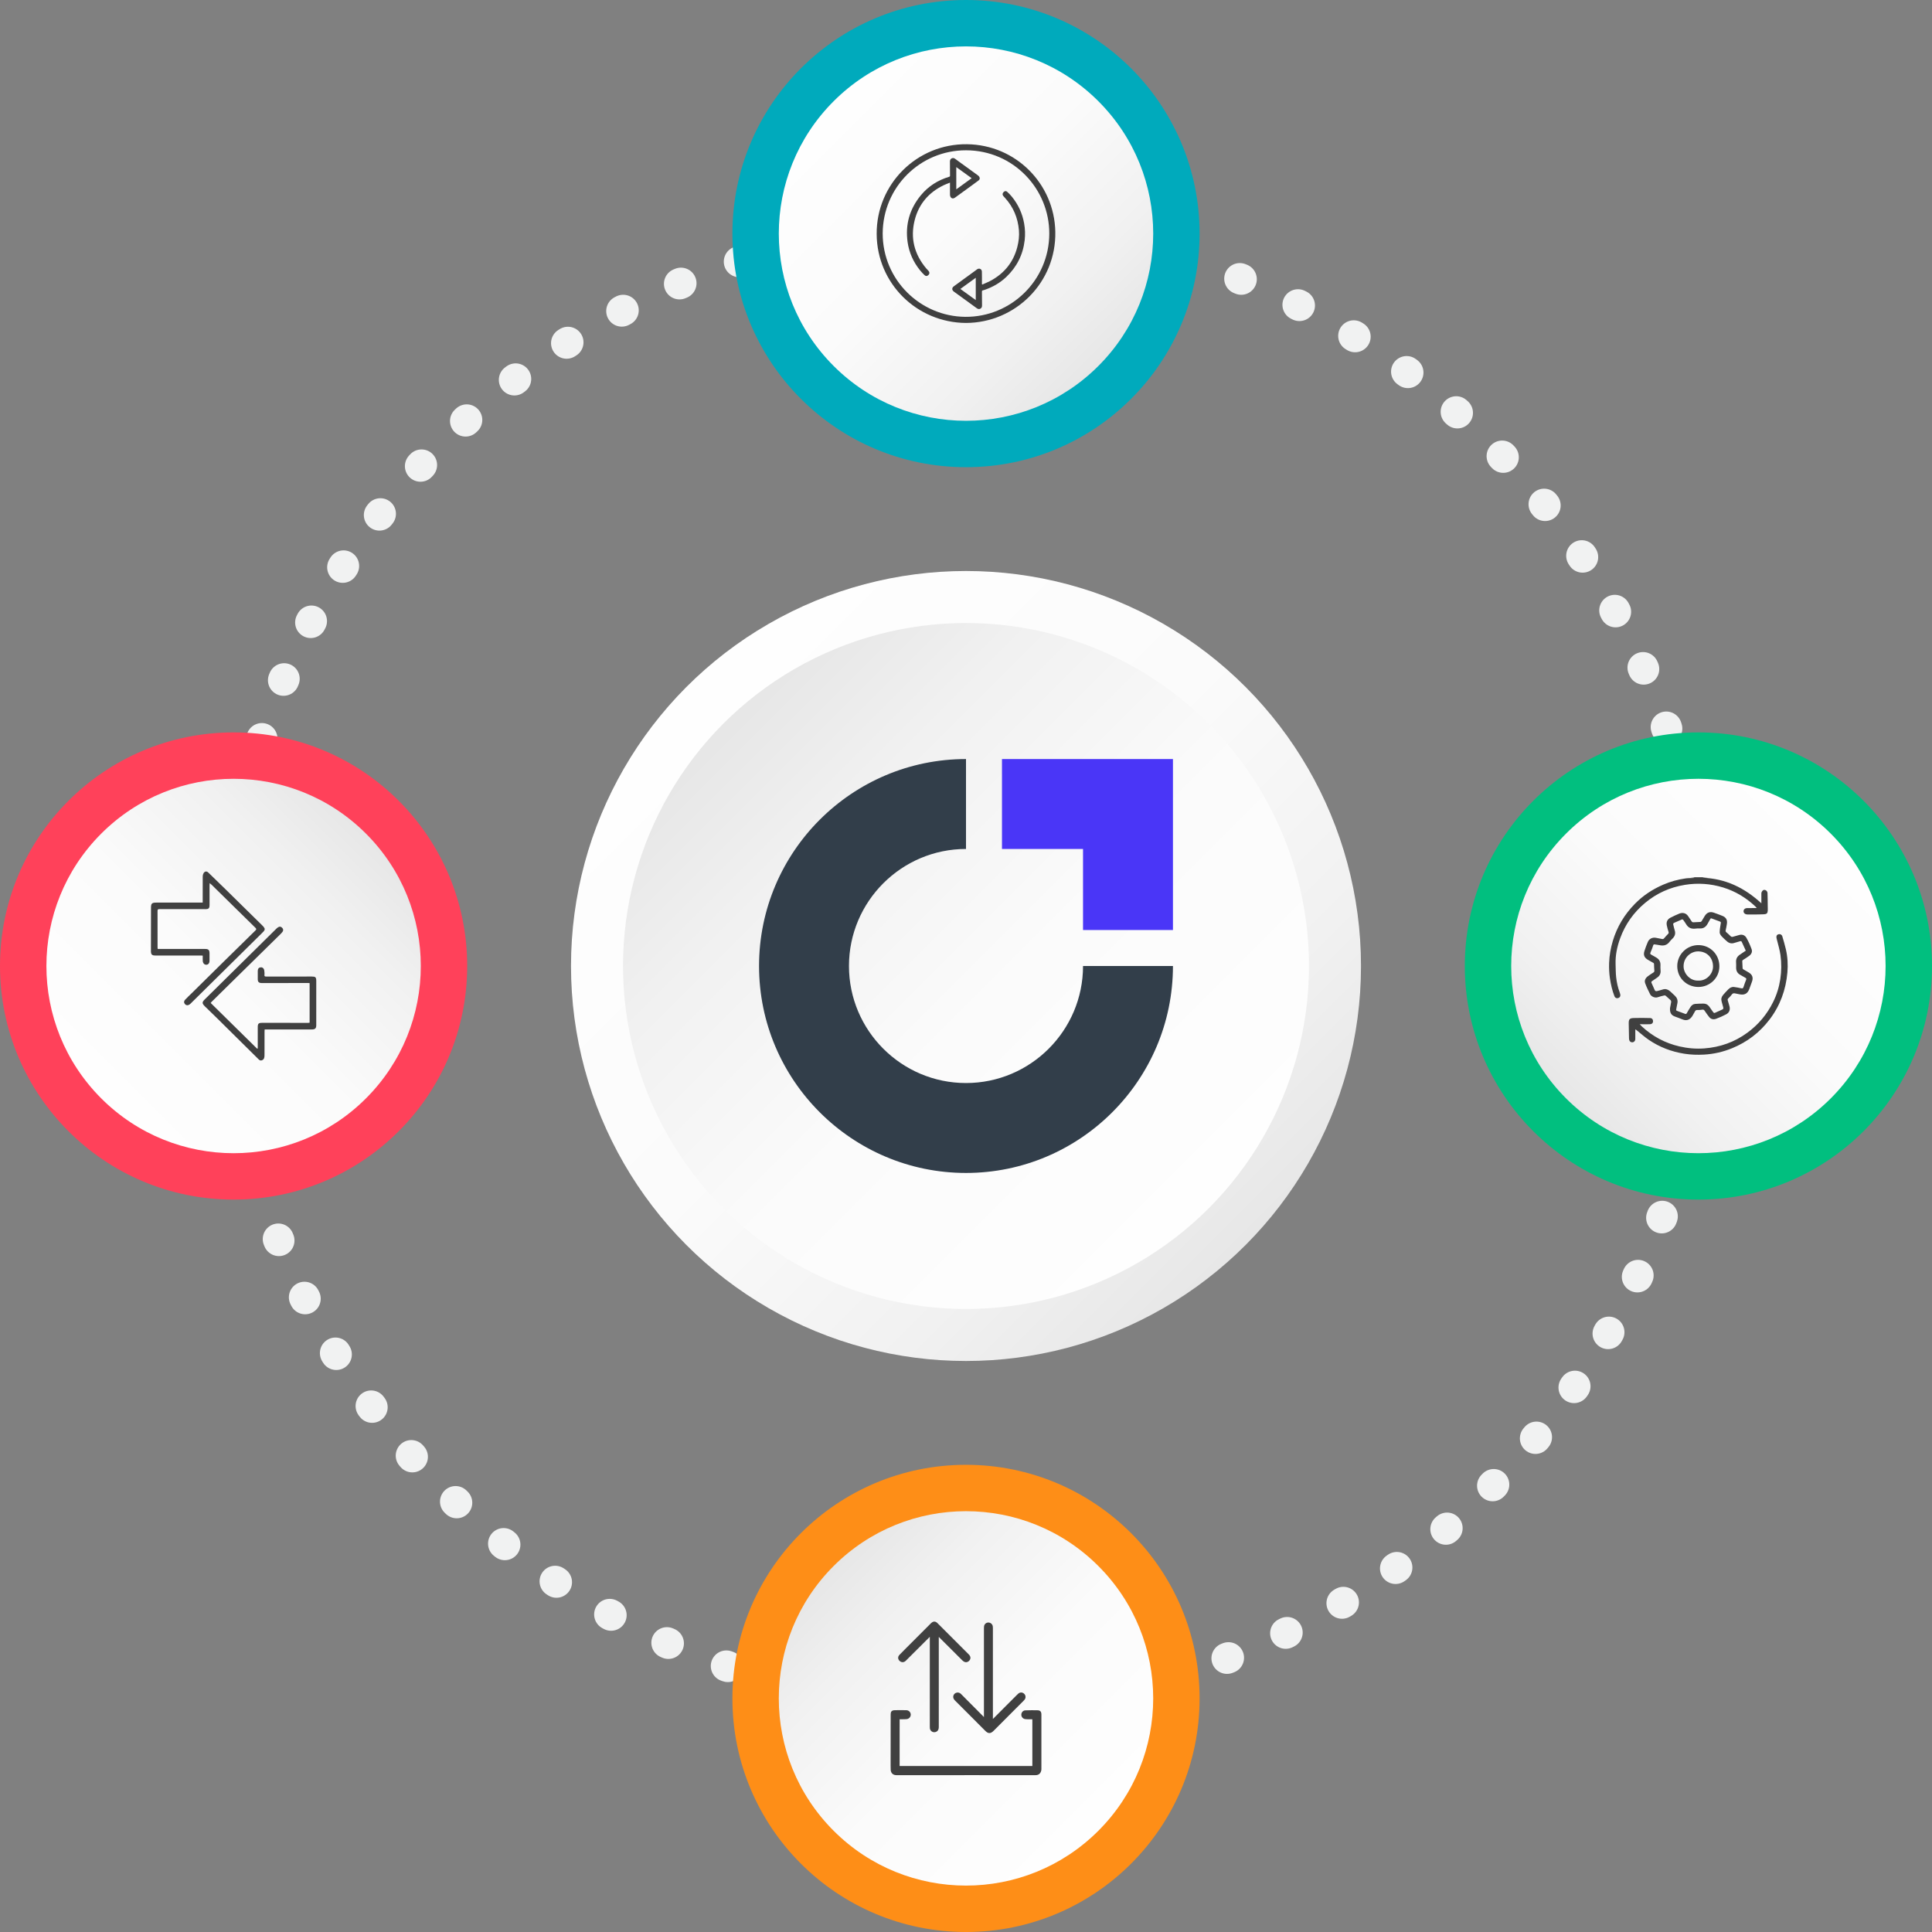
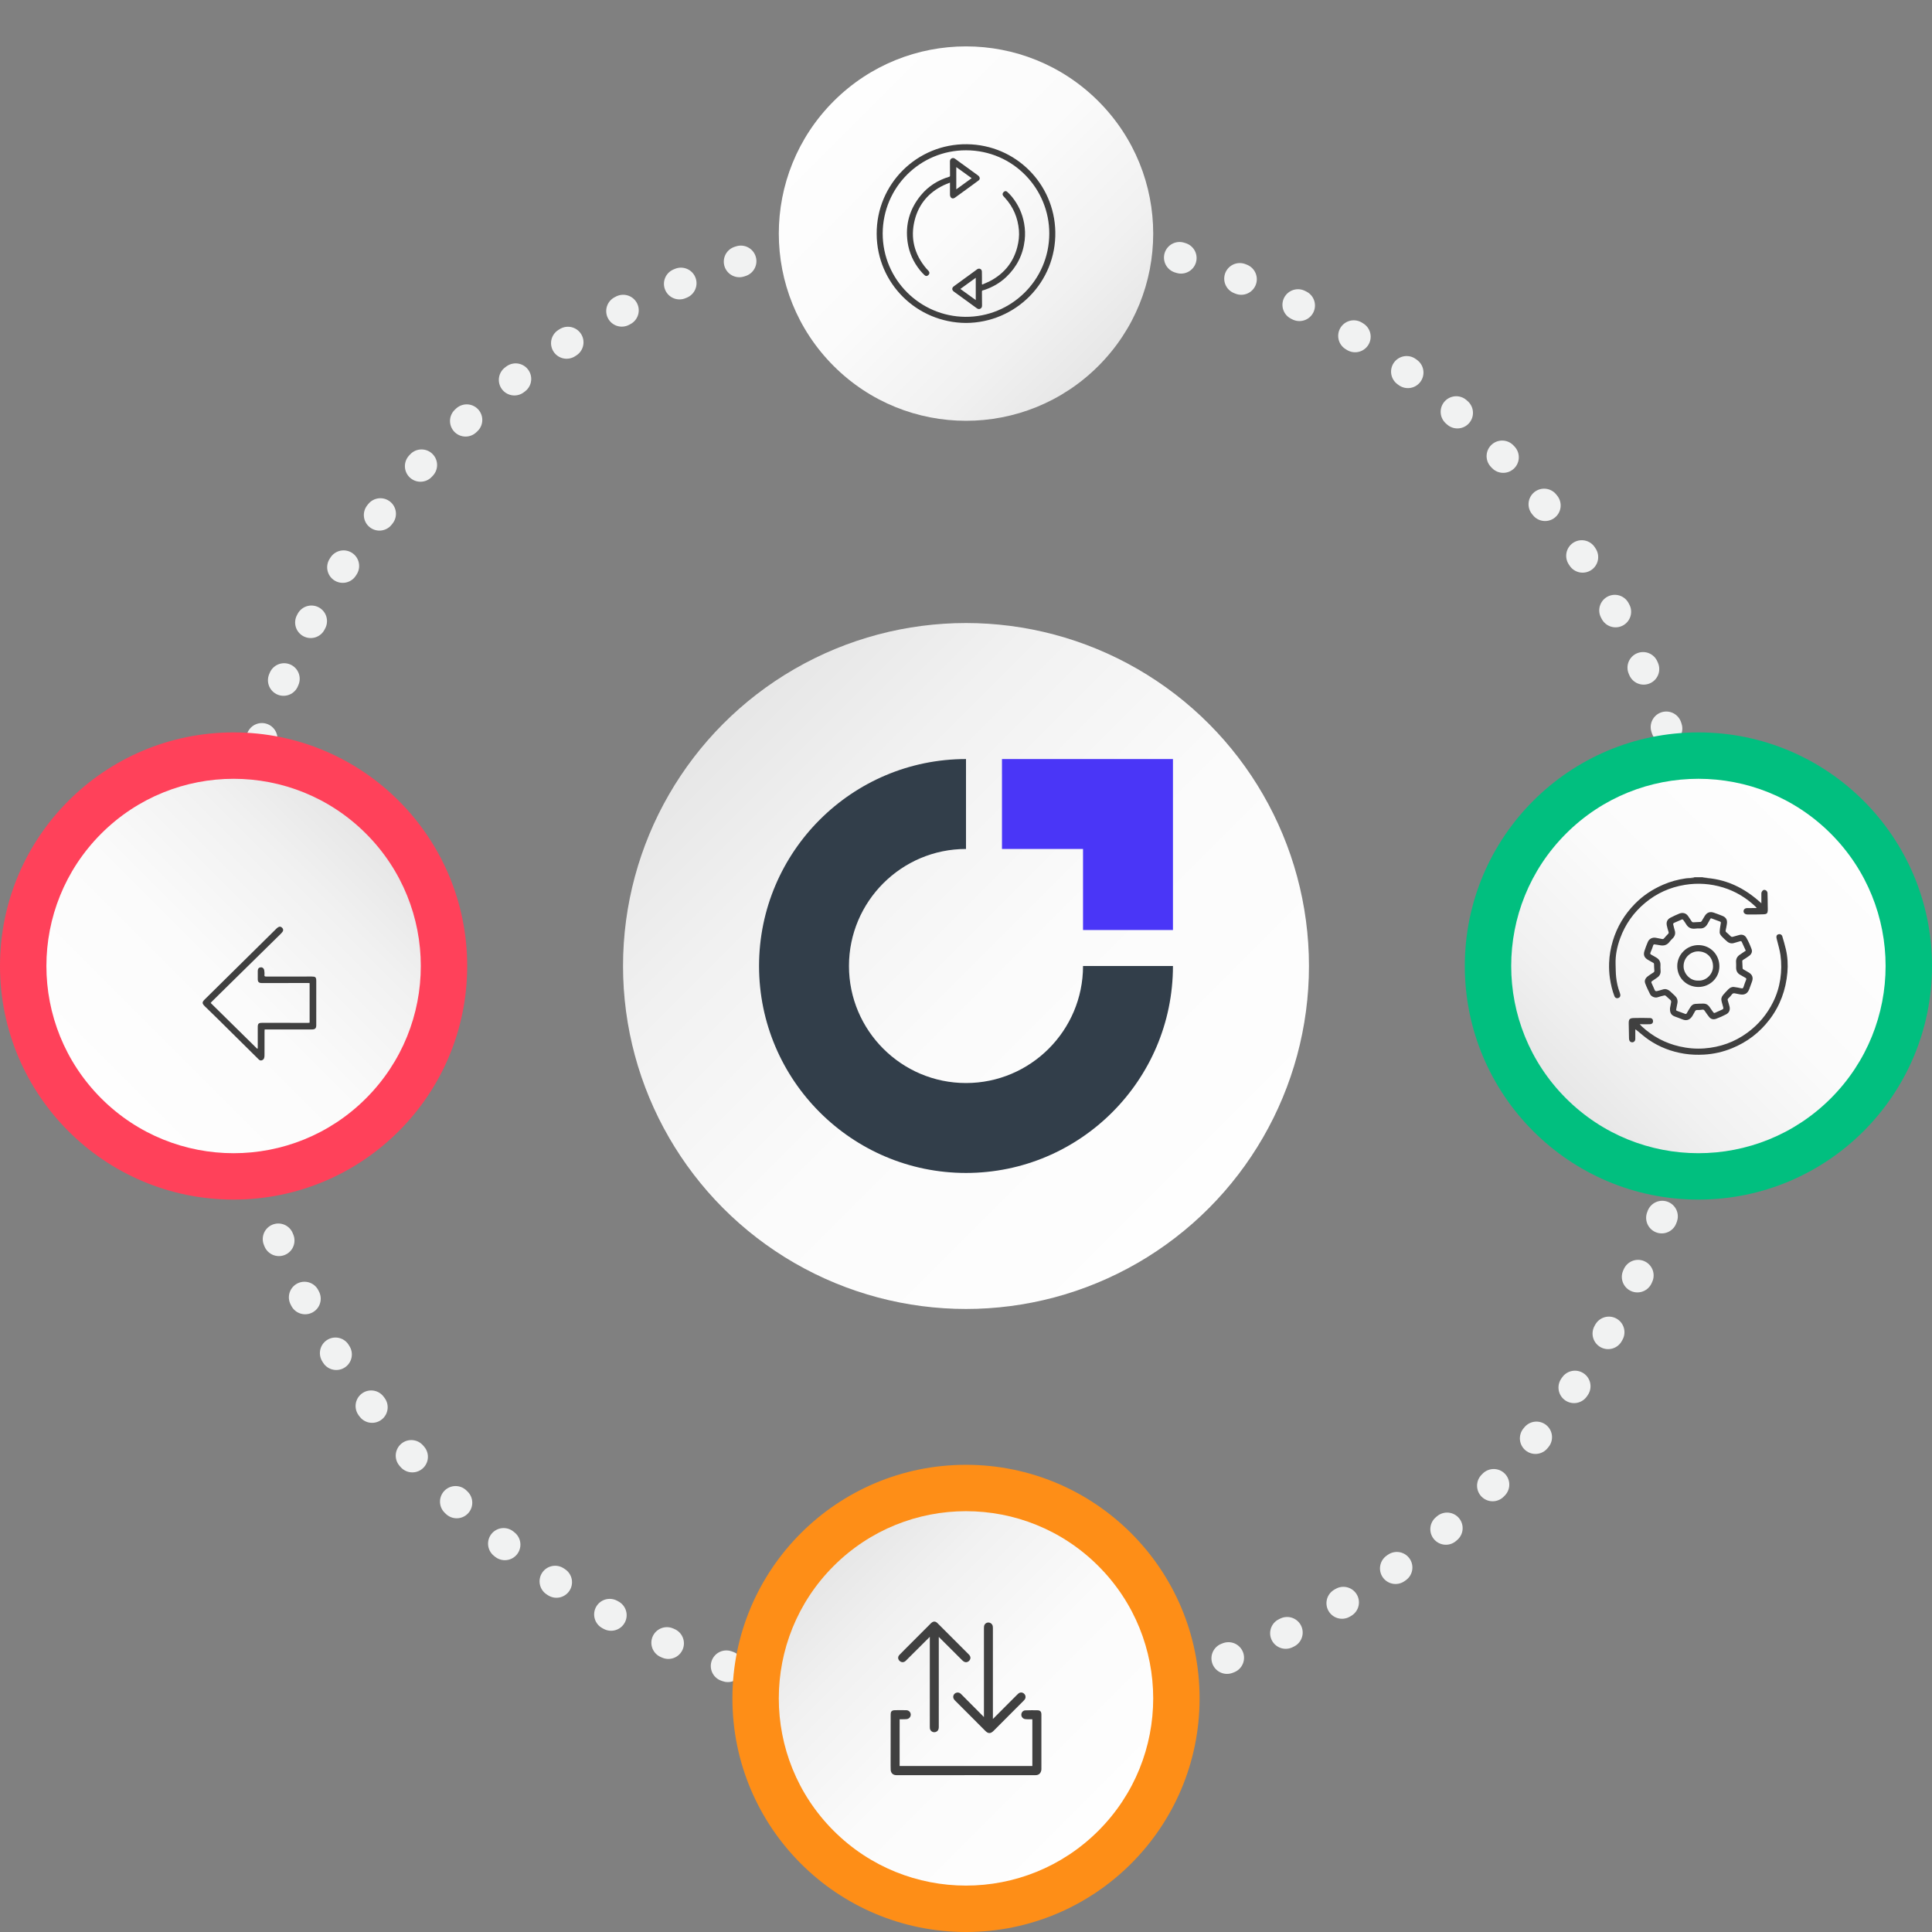
<svg xmlns="http://www.w3.org/2000/svg" xmlns:xlink="http://www.w3.org/1999/xlink" id="Layer_1" data-name="Layer 1" viewBox="0 0 1240.6 1240.6">
  <rect x="0" y="0" width="1240.6" height="1240.6" fill="#808080" stroke="none" />
  <defs>
    <style>
      .cls-1 {
        fill: url(#linear-gradient-2);
      }

      .cls-2 {
        fill: #00aabc;
      }

      .cls-3 {
        fill: none;
        stroke: #f1f2f2;
        stroke-dasharray: 0 0 1 40;
        stroke-linecap: round;
        stroke-linejoin: round;
        stroke-width: 20px;
      }

      .cls-4 {
        fill: #fe8e17;
      }

      .cls-5 {
        fill: url(#linear-gradient-6);
      }

      .cls-6 {
        fill: #323e4a;
      }

      .cls-7 {
        fill: #ff415a;
      }

      .cls-8 {
        fill: url(#linear-gradient-5);
      }

      .cls-9 {
        fill: #4a36f7;
      }

      .cls-10 {
        fill: #01bf7f;
      }

      .cls-11 {
        fill: url(#linear-gradient-3);
      }

      .cls-12 {
        fill: url(#linear-gradient);
      }

      .cls-13 {
        fill: #404040;
      }

      .cls-14 {
        fill: url(#linear-gradient-4);
      }
    </style>
    <linearGradient id="linear-gradient" x1="443.33" y1="443.33" x2="798.55" y2="798.55" gradientUnits="userSpaceOnUse">
      <stop offset="0" stop-color="#fefefe" />
      <stop offset=".45" stop-color="#fbfbfb" />
      <stop offset=".79" stop-color="#f1f1f1" />
      <stop offset="1" stop-color="#e7e7e7" />
    </linearGradient>
    <linearGradient id="linear-gradient-2" x1="776.46" y1="776.46" x2="468.67" y2="468.67" xlink:href="#linear-gradient" />
    <linearGradient id="linear-gradient-3" x1="536.43" y1="66.13" x2="704.78" y2="234.48" gradientTransform="translate(287.75 -394.68) rotate(45)" xlink:href="#linear-gradient" />
    <linearGradient id="linear-gradient-4" x1="3350.73" y1="-2612.98" x2="3519.08" y2="-2444.63" gradientTransform="translate(-490.28 4837.27) rotate(-45)" xlink:href="#linear-gradient" />
    <linearGradient id="linear-gradient-5" x1="6029.83" y1="201.32" x2="6198.18" y2="369.67" gradientTransform="translate(4741.68 5615.3) rotate(-135)" xlink:href="#linear-gradient" />
    <linearGradient id="linear-gradient-6" x1="3215.53" y1="2880.43" x2="3383.88" y2="3048.78" gradientTransform="translate(5519.7 383.34) rotate(135)" xlink:href="#linear-gradient" />
  </defs>
  <circle class="cls-3" cx="620.3" cy="620.3" r="475.11" />
-   <circle class="cls-2" cx="620.3" cy="150" r="150" />
-   <circle class="cls-12" cx="620.3" cy="620.3" r="253.64" />
  <circle class="cls-1" cx="620.3" cy="620.3" r="220.23" />
  <circle class="cls-11" cx="620.3" cy="150" r="120.21" transform="translate(75.62 482.55) rotate(-45)" />
  <circle class="cls-7" cx="150" cy="620.3" r="150" />
  <circle class="cls-14" cx="150" cy="620.3" r="120.21" transform="translate(-394.68 287.75) rotate(-45)" />
  <circle class="cls-4" cx="620.3" cy="1090.6" r="150" />
  <circle class="cls-8" cx="620.3" cy="1090.6" r="120.21" transform="translate(-589.49 758.04) rotate(-45)" />
  <circle class="cls-10" cx="1090.6" cy="620.3" r="150" />
  <circle class="cls-5" cx="1090.6" cy="620.3" r="120.21" transform="translate(-119.19 952.85) rotate(-45)" />
  <g>
    <path class="cls-6" d="m620.3,753.19c-73.28,0-132.89-59.62-132.89-132.89s59.62-132.89,132.89-132.89v57.74c-41.44,0-75.15,33.71-75.15,75.15s33.72,75.15,75.15,75.15,75.15-33.72,75.15-75.15h57.74c0,73.28-59.61,132.89-132.89,132.89Z" />
    <polygon class="cls-9" points="753.19 597.2 695.45 597.2 695.45 545.15 643.4 545.15 643.4 487.41 753.19 487.41 753.19 597.2" />
  </g>
  <g>
    <path class="cls-13" d="m620.26,207.38c-31.64-.24-57.11-25.4-57.32-57.04-.22-32.25,25.96-58.08,57.93-57.73,31.43.34,56.17,25.44,56.78,56.18.65,32.67-25.66,58.49-57.39,58.59Zm-53.46-57.41c.05,29.72,24.11,53.24,53.04,53.48,29.29.24,53.84-23.38,53.94-53.39.09-28.67-22.95-53.47-53.4-53.55-29.43-.08-53.45,23.57-53.58,53.47Z" />
    <path class="cls-13" d="m610.02,117.27c-1.5.61-2.88,1.09-4.19,1.73-9.5,4.63-15.83,12.01-18.45,22.25-2.96,11.6-.27,22.03,7.43,31.17.46.55,1.01,1.04,1.48,1.58.71.82.68,1.78-.06,2.54-.77.81-1.69.95-2.52.18-1.04-.96-2.01-2.01-2.9-3.11-4.29-5.3-7.03-11.34-8-18.08-1.61-11.26,1.27-21.33,8.48-30.11,4.82-5.86,10.98-9.73,18.22-11.92.44-.13.53-.35.53-.74-.02-2.82-.04-5.63-.05-8.45,0-.25,0-.5,0-.75.04-.83.37-1.51,1.14-1.88.77-.36,1.51-.2,2.18.29,1.27.93,2.53,1.86,3.8,2.78,3.61,2.62,7.22,5.23,10.83,7.85.33.24.66.55.87.9.55.9.41,1.74-.43,2.37-1.66,1.27-3.36,2.49-5.05,3.72-3.34,2.43-6.69,4.86-10.04,7.28-1.19.85-2.24.71-2.94-.44-.25-.42-.34-.99-.34-1.5-.03-2.22,0-4.44,0-6.65,0-.27,0-.53,0-1.02Zm13.91-2.85c-3.34-2.41-6.57-4.74-9.87-7.12v14.28c3.34-2.42,6.57-4.77,9.87-7.16Z" />
    <path class="cls-13" d="m630.77,182.73c2.04-.95,4.17-1.76,6.12-2.87,8.37-4.77,13.9-11.81,16.33-21.15.93-3.57,1.38-7.22,1.06-10.95-.69-7.88-3.56-14.8-8.91-20.66-.4-.44-.83-.86-1.19-1.34-.58-.76-.49-1.64.2-2.36.73-.77,1.57-.96,2.32-.28,1.09.97,2.11,2.04,3.04,3.17,4.12,5.03,6.75,10.79,7.89,17.18.63,3.53.77,7.11.36,10.71-1.07,9.4-5.09,17.31-11.93,23.77-3.96,3.74-8.62,6.4-13.77,8.17-.21.07-.43.13-.64.19-1.15.29-1.13.29-1.12,1.5.03,2.79.04,5.58.07,8.37,0,.89-.28,1.64-1.11,2.05-.82.41-1.58.2-2.3-.33-4.87-3.55-9.76-7.08-14.63-10.62-1.4-1.01-1.45-2.43-.07-3.44,4.66-3.42,9.34-6.81,14.01-10.21.32-.23.63-.49.96-.72,1.34-.91,2.98-.18,3.04,1.45.09,2.41.03,4.83.04,7.25,0,.29,0,.58,0,.87.08.08.16.15.24.23Zm-4.2-4.36c-3.35,2.43-6.58,4.77-9.89,7.17,3.37,2.43,6.58,4.75,9.89,7.15v-14.32Z" />
  </g>
  <g>
    <path class="cls-13" d="m1096.72,563.3c-.76.06-1.51.13-2.27.18-.41.03-.82.05-1.22.16,14.7.47,27.01,6.42,37.8,16.4,0-1.55,0-2.87,0-4.19,0-.71-.02-1.42,0-2.14.03-1.16.92-2.27,1.8-2.28,1.12-.02,2.1.83,2.15,2.1.11,2.73.1,5.47.14,8.2.01,1,.07,1.99.02,2.99-.08,1.63-.66,2.27-2.32,2.36-2.17.12-4.34.12-6.51.15-1.37.02-2.74.02-4.11,0-.31,0-.63-.03-.93-.11-1.15-.32-1.78-1.14-1.69-2.15.09-1.02.95-1.8,2.13-1.84,1.57-.05,3.14-.03,4.71-.04.48,0,.97,0,1.63,0-.34-.4-.57-.74-.86-1.01-5.97-5.61-12.81-9.78-20.66-12.18-8.09-2.48-16.33-3.06-24.71-1.69-9.52,1.56-17.99,5.38-25.38,11.52-7.39,6.14-12.8,13.75-16.08,22.77-1.95,5.37-3.15,10.94-2.94,16.71.1,2.78.06,5.59.37,8.35.38,3.36,1.1,6.67,2.33,9.85.14.37.24.76.32,1.15.22,1.13-.3,2.04-1.34,2.34-1.07.31-1.99-.11-2.41-1.18-1.42-3.65-2.28-7.44-2.88-11.3-.52-3.39-.66-6.8-.54-10.22.17-4.74,1-9.38,2.35-13.93,2.73-9.19,7.57-17.15,14.27-23.97,5.18-5.27,11.26-9.25,18.03-12.19,4.62-2.01,9.45-3.34,14.44-4.05,1.63-.23,3.3-.19,4.96-.27.25-.01.5-.03.76-.18-.84-.1-1.68-.2-2.52-.3,3.71,0,7.43,0,11.14,0Z" />
    <path class="cls-13" d="m1072.35,647.48c.14-.75.38-2.24.7-3.71.17-.79,0-1.33-.65-1.85-.97-.78-1.84-1.7-2.79-2.51-.21-.18-.62-.27-.9-.21-1.38.33-2.78.65-4.12,1.13-1.91.69-4.24-.43-4.98-1.88-1.18-2.3-2.3-4.64-3.19-7.06-.65-1.76.18-3.31,1.62-4.43,1.17-.9,2.43-1.7,3.68-2.5.46-.3.64-.61.59-1.18-.12-1.36-.17-2.72-.2-4.09,0-.45-.12-.72-.54-.94-1.16-.61-2.3-1.26-3.42-1.94-2.3-1.38-3.01-3.09-2.2-5.64.62-1.95,1.34-3.87,2.14-5.75.89-2.1,2.9-3.12,5.16-2.74,1.35.23,2.69.52,4.03.79.56.11.94-.03,1.32-.5.81-.99,1.71-1.91,2.59-2.84.35-.37.41-.69.24-1.21-.45-1.41-.86-2.83-1.14-4.28-.42-2.18.43-3.88,2.41-4.88,1.86-.94,3.73-1.86,5.66-2.62,1.93-.76,4.16-.52,5.61,1.59.77,1.13,1.55,2.25,2.29,3.4.3.47.65.64,1.2.6,1.48-.1,2.97-.12,4.45-.23.27-.02.61-.25.76-.48.7-1.1,1.33-2.26,2.02-3.37,1.42-2.26,3.35-2.95,5.87-2.08,1.83.64,3.65,1.31,5.44,2.04,2.35.95,3.27,2.55,2.91,5.06-.2,1.43-.49,2.86-.8,4.27-.12.53.03.84.42,1.18.92.8,1.85,1.61,2.7,2.49.49.51.96.6,1.6.4,1.34-.4,2.68-.76,4.03-1.13,1.94-.53,3.62.18,4.53,1.76,1.35,2.32,2.43,4.82,3.37,7.35.6,1.62-.07,3.17-1.48,4.23-1.27.96-2.63,1.81-3.98,2.66-.42.27-.56.54-.52,1.03.11,1.36.17,2.73.19,4.09,0,.49.17.77.59,1.01,1.17.65,2.34,1.31,3.48,2.02,2.25,1.41,2.88,3.29,1.98,5.79-.58,1.6-1.16,3.21-1.75,4.81-1.04,2.79-2.93,3.9-5.88,3.41-1.12-.18-2.24-.43-3.35-.66-.82-.17-1.43-.03-1.98.73-.64.9-1.45,1.69-2.24,2.46-.4.39-.54.74-.37,1.27.36,1.2.67,2.41,1.04,3.61.69,2.25.04,4.28-2.06,5.38-2.09,1.1-4.26,2.06-6.47,2.88-1.63.61-3.27.31-4.43-1.12-1.04-1.28-1.97-2.64-2.9-4.01-.41-.61-.8-.88-1.61-.72-1.03.2-2.1.21-3.15.2-.7-.01-1.13.23-1.44.82-.48.9-1,1.79-1.5,2.68-1.28,2.29-3.46,3.89-6.66,2.5-1.59-.69-3.25-1.23-4.87-1.85-2.21-.85-3.14-2.22-3.04-5.24Zm48.68-37.02c-.87-1.88-1.74-3.69-2.54-5.54-.28-.66-.66-.66-1.21-.5-1.2.36-2.42.66-3.61,1.06-1.88.62-3.48.16-4.89-1.15-1.09-1.01-2.25-1.95-3.23-3.06-.61-.7-1.29-1.65-1.29-2.49,0-1.85.34-3.7.65-5.54.19-1.15.26-1.21-.86-1.63-1.65-.62-3.32-1.19-4.96-1.84-.5-.2-.67.02-.87.37-.62,1.12-1.22,2.25-1.88,3.35-1.08,1.78-2.59,2.82-4.79,2.69-.96-.06-1.94,0-2.9.12-2.55.3-4.53-.5-5.88-2.75-.59-.98-1.24-1.91-1.91-2.83-.15-.21-.59-.42-.78-.34-1.66.68-3.28,1.45-4.93,2.14-.62.26-.86.61-.7,1.24.31,1.24.59,2.49.96,3.71.6,1.97.13,3.63-1.31,5.07-.7.7-1.43,1.41-2.02,2.2-1.61,2.17-3.72,2.74-6.27,2.21-1.11-.23-2.25-.35-3.37-.53-.48-.07-.69.14-.85.6-.53,1.53-1.04,3.08-1.73,4.53-.4.84-.11,1.16.53,1.52,1.19.67,2.41,1.3,3.55,2.05,1.53,1.01,2.3,2.48,2.3,4.33,0,1.17-.09,2.35.05,3.5.25,2.13-.51,3.71-2.28,4.87-1.15.75-2.28,1.52-3.38,2.33-.18.14-.32.6-.23.8.67,1.57,1.44,3.09,2.08,4.67.36.88.92.96,1.69.75,1.15-.32,2.33-.57,3.45-.97,1.99-.7,3.57.04,5.01,1.3.99.86,1.92,1.78,2.87,2.69,1.3,1.24,1.93,2.74,1.65,4.54-.22,1.4-.5,2.79-.8,4.18-.12.54-.02.81.55,1,1.7.58,3.38,1.21,5.04,1.87.6.24.91.14,1.23-.44.73-1.32,1.5-2.62,2.32-3.88.69-1.06,1.63-1.9,2.94-2.01,1.82-.16,3.65-.2,5.47-.21,1.49,0,2.7.65,3.61,1.82.35.45.66.93.98,1.4.59.84,1.14,1.7,1.78,2.51.15.19.61.34.82.25,1.6-.68,3.15-1.46,4.75-2.13.8-.34.88-.83.67-1.55-.35-1.2-.63-2.42-.99-3.62-.48-1.62-.1-3.05.98-4.29,1.07-1.22,2.16-2.43,3.31-3.57.98-.97,2.18-1.65,3.6-1.49,1.53.16,3.04.49,4.54.8,1.11.22,1.29.14,1.66-.94.51-1.48.97-2.98,1.59-4.41.33-.76.11-1.07-.5-1.4-1.15-.63-2.3-1.27-3.42-1.94-1.65-.99-2.45-2.48-2.46-4.4,0-1.14.07-2.29-.03-3.42-.19-2.25.66-3.91,2.55-5.12,1.24-.79,2.44-1.66,3.66-2.49Z" />
    <path class="cls-13" d="m1050.08,661.03c0,1.62,0,3.15,0,4.68,0,.57.03,1.14-.01,1.71-.08,1.02-.86,1.82-1.78,1.89-1.08.08-1.9-.53-2.15-1.64-.07-.3-.09-.62-.1-.93-.06-3.16-.12-6.32-.18-9.48-.06-2.69.5-3.46,3.17-3.55,3.53-.12,7.07-.08,10.61.02,1.25.03,1.9,1.01,1.84,2.23-.05.98-.78,1.69-1.97,1.73-1.77.06-3.54.01-5.31.01-.33,0-.67,0-1.27,0,.58.61.97,1.07,1.42,1.48,6.89,6.36,14.89,10.62,24.04,12.75,5.27,1.22,10.59,1.69,15.98,1.29,10.17-.76,19.42-4.04,27.66-10.08,7.13-5.22,12.64-11.81,16.55-19.71,2.3-4.64,3.82-9.54,4.6-14.67.79-5.16.82-10.35.11-15.49-.47-3.44-1.56-6.8-2.37-10.2-.07-.3-.15-.61-.2-.92-.17-1.26.3-2,1.41-2.26,1-.23,2.04.29,2.35,1.36.8,2.72,1.61,5.45,2.26,8.22,1.16,4.94,1.44,10,1,15.02-.98,11.12-4.65,21.26-11.48,30.22-6.36,8.34-14.4,14.47-24.1,18.42-5.76,2.35-11.77,3.73-18.02,4.07-4.21.23-8.4.09-12.55-.56-8.28-1.3-15.97-4.23-22.9-8.96-2.65-1.81-5.06-3.98-7.57-5.99-.22-.18-.43-.37-.66-.54-.06-.05-.16-.04-.39-.1Z" />
    <path class="cls-13" d="m1090.5,633.77c-7.6-.1-13.41-5.86-13.48-13.27-.08-7.65,6.31-13.9,14.07-13.61,7.38.28,12.94,6.14,12.98,13.53.04,7.72-6.33,13.41-13.56,13.34Zm-.05-4.12c4.97.39,9.48-3.99,9.54-8.91.06-5.68-3.79-9.69-9.37-9.83-4.69-.12-9.58,3.76-9.54,9.63.03,4.75,4.34,9.4,9.37,9.11Z" />
  </g>
  <path class="cls-13" d="m668.7,1100.85c0-1.76-.75-2.57-2.42-2.62-2.39-.07-4.91-.06-7.93.05-1.39.05-2.51,1.27-2.53,2.78-.02,1.35.97,2.55,2.3,2.8.62.11,1.24.12,1.9.14.56.01,1.1,0,1.63,0h1.23s.02.5.02.5v29.51h-85.22v-30.02h.65c.38,0,.77,0,1.15,0h.13c.87,0,1.76,0,2.64-.1,1.52-.17,2.64-1.49,2.56-3-.08-1.5-1.28-2.66-2.79-2.7-2.73-.08-5.21-.07-7.58,0-2.08.07-2.51,1.15-2.51,2.74l-.04,32.39c0,1.03-.01,2.09.05,3.14.12,2.12,1.52,3.43,3.65,3.43h37.02s9.78-.01,9.78-.01c14.13,0,28.27,0,42.4.02,2.13,0,3.35-.96,3.83-3.02.09-.4.09-.81.09-1.38,0-11.57,0-23.11,0-34.66Z" />
  <path class="cls-13" d="m614.96,1086.82c-.17,0-.34.02-.52.05-1.01.19-1.82.85-2.17,1.77-.34.88-.19,1.87.4,2.65.39.51.84.96,1.29,1.4l6.41,6.41c4.07,4.07,8.15,8.14,12.21,12.23.79.8,1.67,1.53,2.74,1.53.88,0,1.76-.48,2.78-1.52,4.35-4.41,8.8-8.85,13.11-13.15l5.93-5.92c.32-.32.63-.64.87-.98.83-1.18.65-2.74-.41-3.71-1.11-1.01-2.57-1.03-3.72-.05-.36.3-.69.64-1.02.97l-15.29,15.32v-58.52c0-.41-.03-.77-.09-1.09-.25-1.36-1.52-2.4-2.94-2.33-1.39.06-2.49,1.09-2.66,2.51-.04.33-.06.7-.06,1.13v57.06s-14.62-14.71-14.62-14.71c-.27-.28-1.04-1.05-2.22-1.05Z" />
  <path class="cls-13" d="m581.48,1066.56h0c.17-.15.32-.31.48-.46l15.1-15.05v57.53c0,.42,0,.86.05,1.28.1.79.54,1.51,1.2,1.96.67.46,1.51.61,2.3.4,1.47-.38,2.21-1.48,2.21-3.26v-57.85s14.58,14.54,14.58,14.54c.39.39.81.8,1.29,1.15,1.21.87,2.65.71,3.69-.42,1-1.09,1.01-2.48.04-3.64-.18-.21-.37-.41-.62-.66l-15.03-15.03c-1.62-1.62-3.23-3.24-4.86-4.84-1.23-1.22-2.59-1.24-3.91-.05-.2.18-.4.37-.59.57l-16.6,16.62c-1.12,1.11-2.24,2.22-3.29,3.35-1.08,1.16-1.05,2.67.08,3.77,1.16,1.12,2.68,1.16,3.88.1Z" />
  <g>
    <path class="cls-13" d="m165.51,673.21c0-.44,0-.87,0-1.31,0-4.1,0-8.21,0-12.31,0-2.27.51-2.79,2.79-2.79,9.84,0,19.67.01,29.51.01.32,0,.64-.06,1.01-.1v-25.41c-.33-.03-.64-.09-.96-.09-9.54.01-19.09.03-28.63.05-.5,0-1,0-1.49-.03-1.47-.07-2.19-.78-2.22-2.26-.03-1.87-.03-3.73,0-5.6.02-1.33.73-2.14,1.87-2.22,1.23-.09,2.16.73,2.3,2.09.09.86.24,1.75.12,2.6-.14,1.08.26,1.24,1.22,1.24,9.71-.03,19.42-.02,29.13-.02,2.4,0,2.91.42,2.92,2.77.03,9.49.02,18.99,0,28.48,0,2.04-.76,2.73-2.81,2.73-9.59,0-19.17,0-28.76,0-.49,0-.98,0-1.57,0-.03.55-.06.99-.07,1.44,0,4.73-.01,9.45-.02,14.18,0,.46,0,.91-.02,1.37-.05,1.22-.31,2.31-1.63,2.8-1.25.47-1.93-.4-2.66-1.13-8.7-8.6-17.39-17.21-26.1-25.81-2.63-2.59-5.31-5.13-7.93-7.73-1.86-1.83-1.84-2.64-.02-4.43,15.29-15.1,30.57-30.19,45.86-45.29.06-.06.12-.12.18-.17,1.51-1.44,2.61-1.59,3.65-.5,1.03,1.08.84,2.16-.66,3.63-12.83,12.62-25.67,25.24-38.51,37.86-2.04,2.01-4.07,4.02-6.11,6.03-.23.22-.41.49-.62.73,9.98,9.82,19.89,19.59,29.81,29.36.14-.06.27-.12.41-.17Z" />
-     <path class="cls-13" d="m130.16,579.57c0-1.36,0-2.56,0-3.75,0-4.35-.02-8.7.02-13.06,0-.67.17-1.42.5-2,.74-1.32,2.01-1.5,3.09-.46,3.8,3.65,7.57,7.32,11.33,11.01,7.72,7.58,15.43,15.18,23.15,22.77.32.32.65.64.95.99,1.02,1.17,1.05,2.01-.04,3.15-1.46,1.53-3,2.98-4.5,4.47-14.04,13.87-28.09,27.74-42.13,41.61-.21.2-.41.41-.64.59-1.07.82-2.24.81-3.03-.02-.86-.91-.9-1.93.08-2.99,1.33-1.42,2.76-2.74,4.15-4.11,6.97-6.87,13.93-13.75,20.9-20.62,6.68-6.58,13.36-13.15,20.06-19.7.6-.59.68-.99.04-1.61-9.42-9.23-18.81-18.48-28.21-27.72-.31-.31-.67-.56-1.25-1.04-.04.71-.08,1.14-.08,1.56,0,4.15,0,8.29,0,12.44,0,2.19-.54,2.71-2.72,2.71-9.83,0-19.67.01-29.5-.01-.84,0-1.17.19-1.17,1.1.03,7.88.02,15.75.02,23.63,0,.24.05.48.09.85.81,0,1.58,0,2.35,0,9.38,0,18.75,0,28.13,0,2.13,0,2.78.68,2.79,2.85,0,1.58.02,3.15,0,4.73-.03,1.63-.81,2.53-2.12,2.55-1.22.02-2.14-.98-2.22-2.51-.06-1.07-.01-2.15-.01-3.34-.44-.03-.79-.07-1.15-.07-9.75,0-19.5,0-29.25,0-2.32,0-2.88-.67-2.87-2.98.05-9.2.05-18.4.04-27.61,0-2.82.52-3.39,3.41-3.39,9.42,0,18.84,0,28.26,0,.45,0,.9,0,1.54,0Z" />
  </g>
</svg>